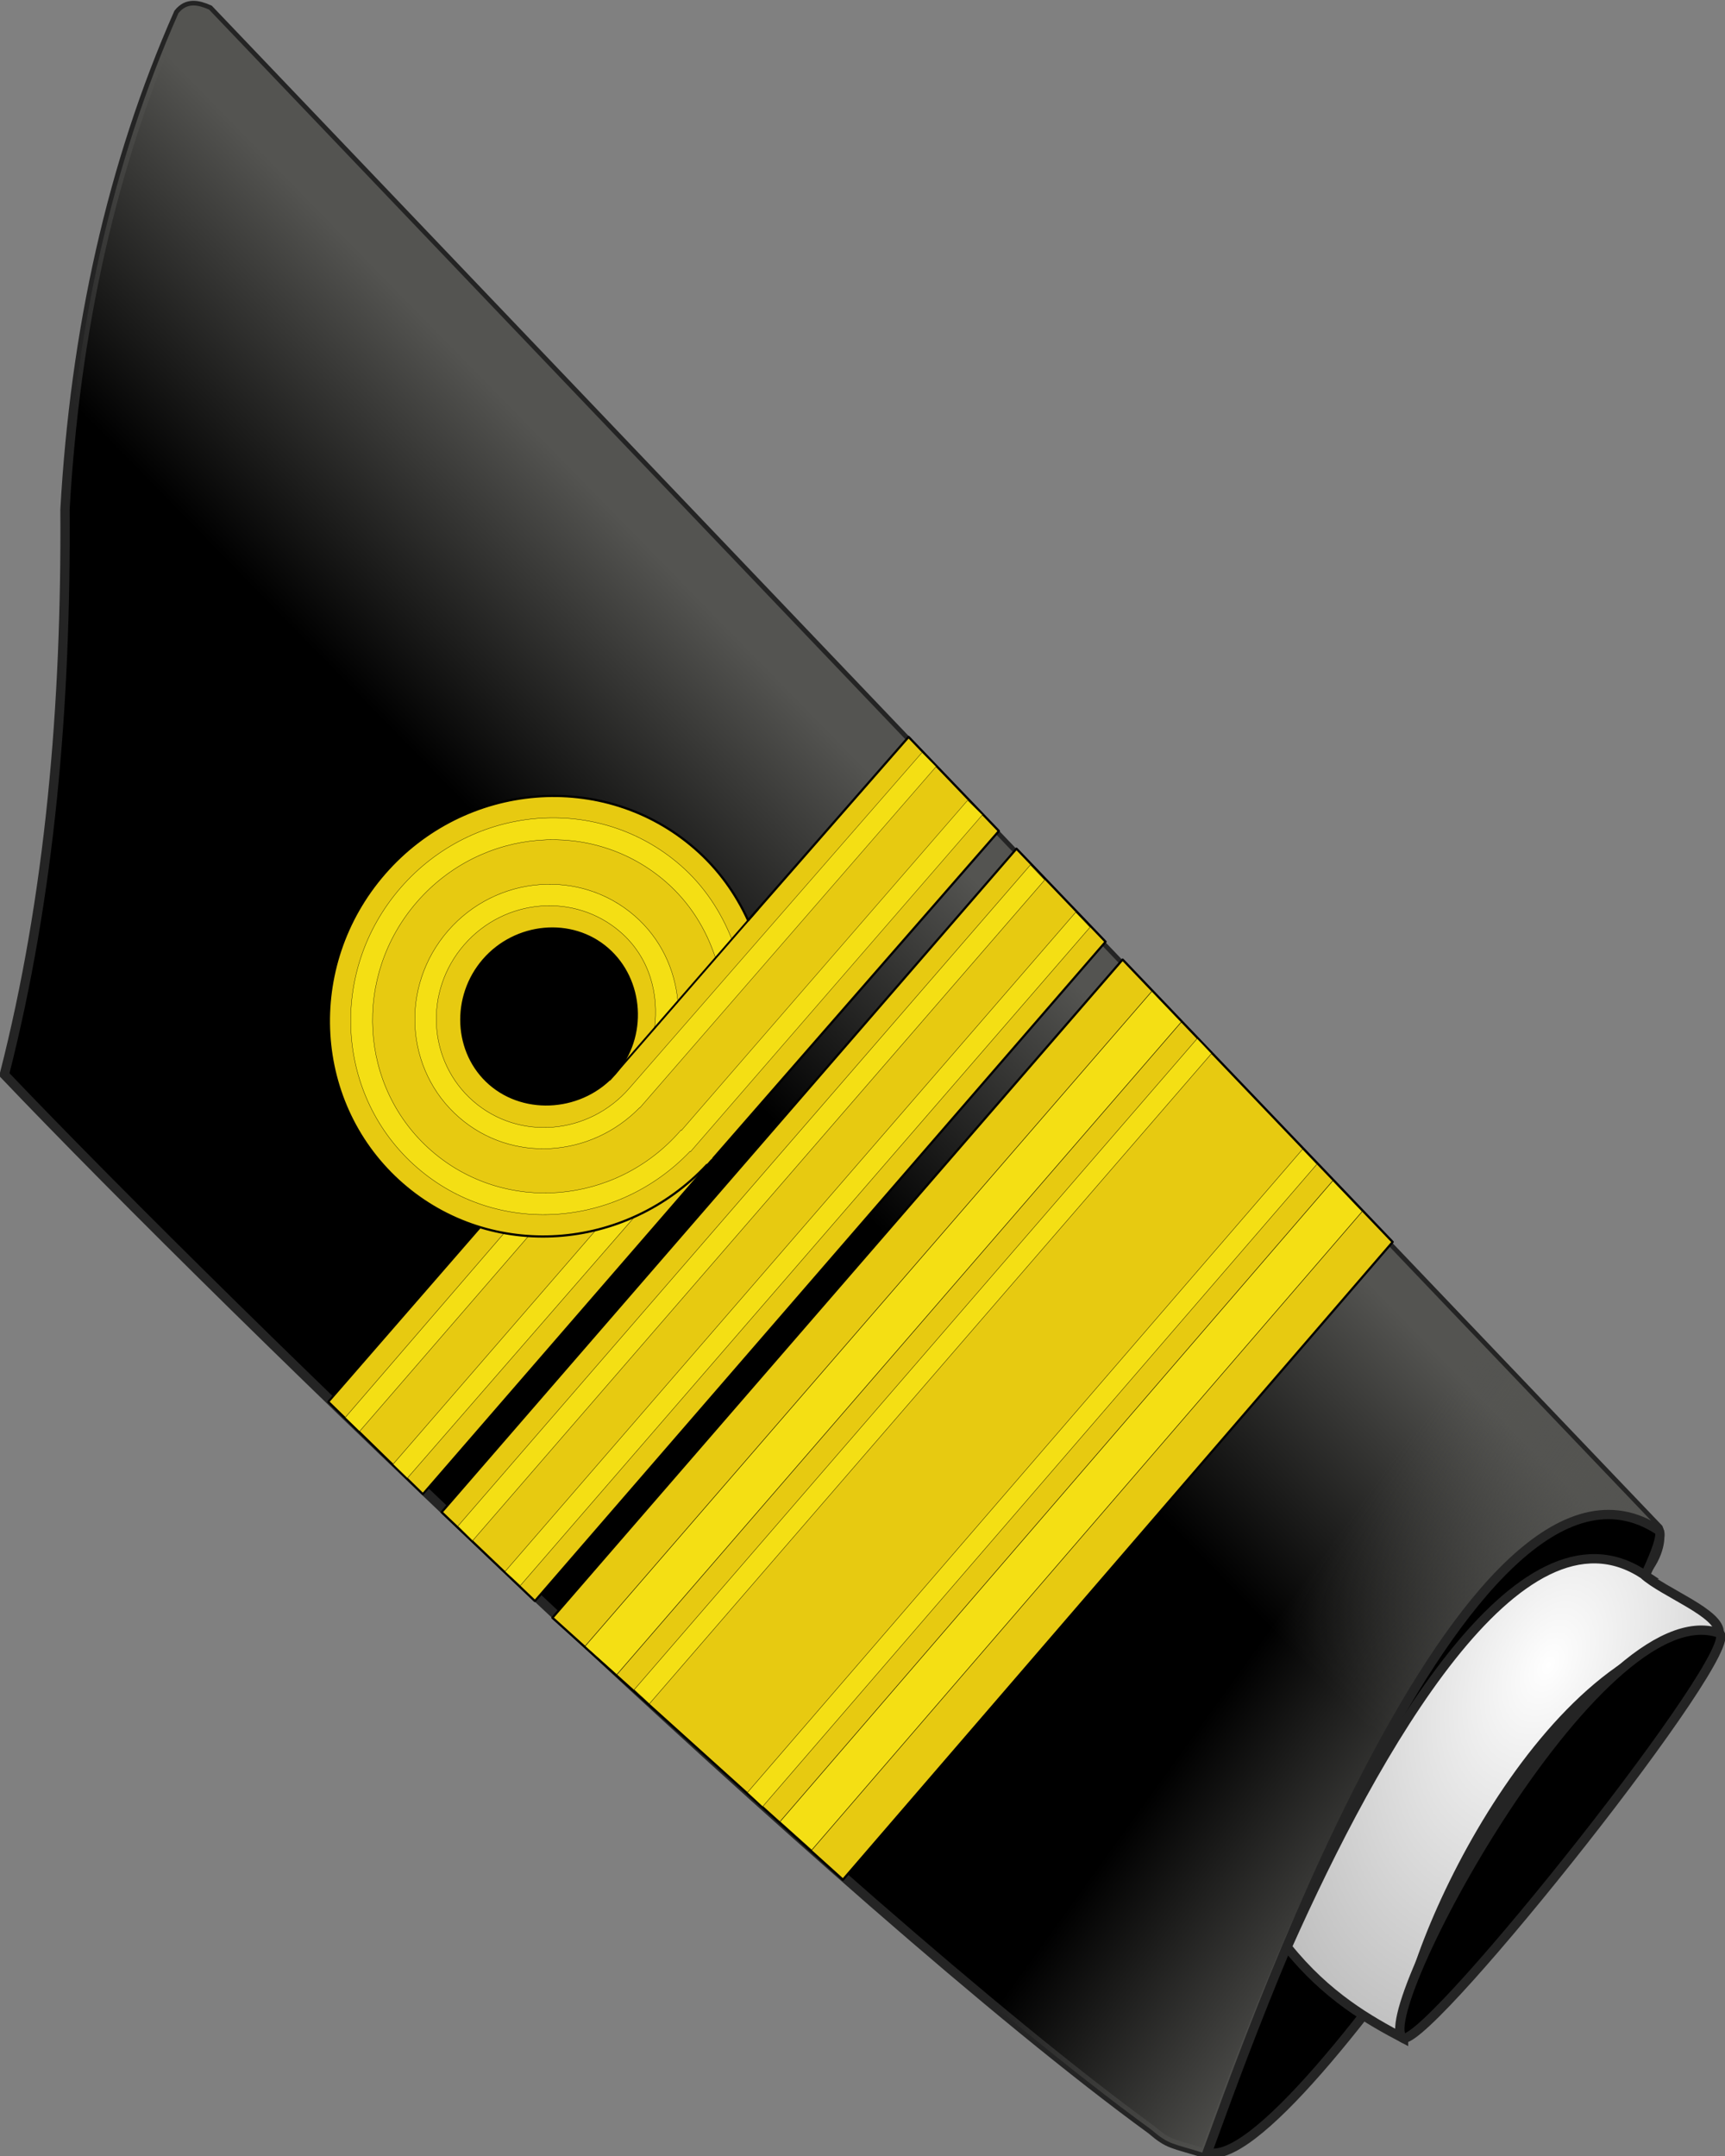
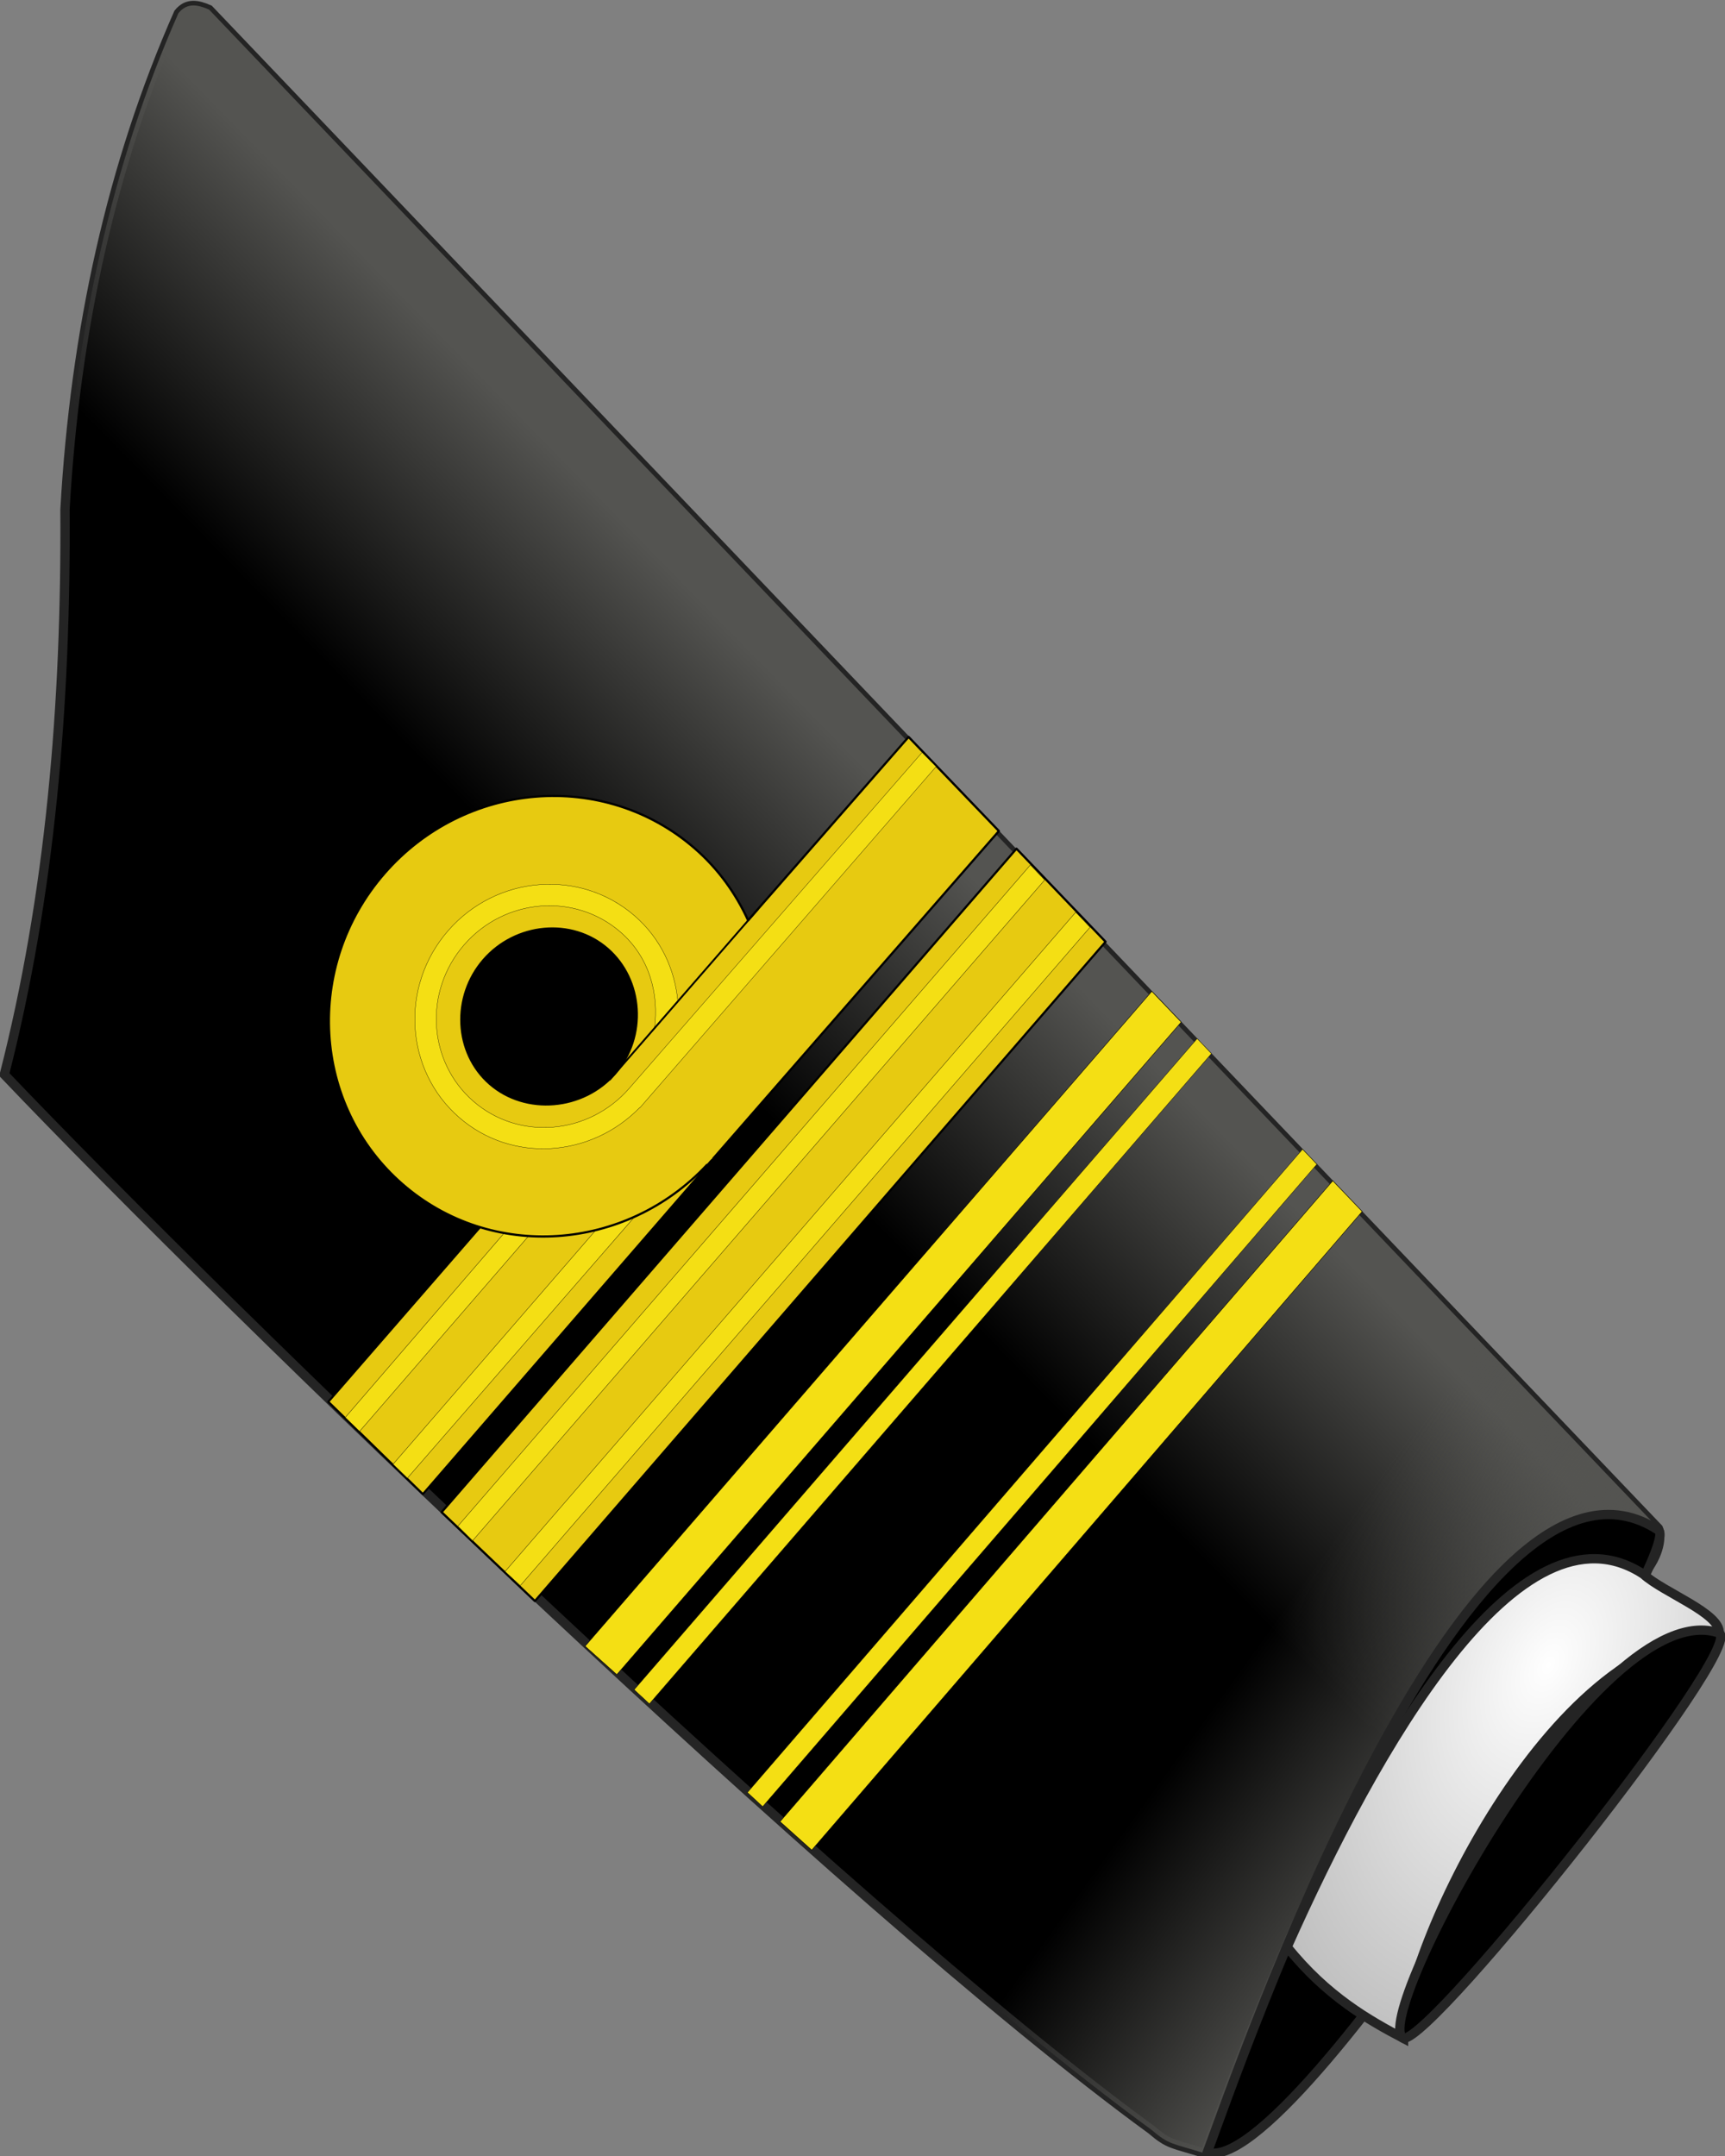
<svg xmlns="http://www.w3.org/2000/svg" xmlns:xlink="http://www.w3.org/1999/xlink" width="262.422" height="327.966" version="1.0">
  <rect width="100%" height="100%" fill="#808080" stroke="none" />
  <defs>
    <linearGradient id="a">
      <stop style="stop-color:#fff;stop-opacity:1" offset="0" />
      <stop style="stop-color:#a5a5a5;stop-opacity:1" offset="1" />
    </linearGradient>
    <linearGradient id="b">
      <stop style="stop-color:#545451;stop-opacity:1" offset="0" />
      <stop style="stop-color:#545451;stop-opacity:0" offset="1" />
    </linearGradient>
    <linearGradient xlink:href="#b" id="c" gradientUnits="userSpaceOnUse" gradientTransform="matrix(2.566 0 0 2.566 58.234 2.936)" x1="42.025" y1="128.582" x2="34.759" y2="143.731" />
    <linearGradient xlink:href="#b" id="d" gradientUnits="userSpaceOnUse" gradientTransform="matrix(2.566 0 0 2.566 58.234 2.936)" x1="84.517" y1="166.64" x2="70.231" y2="162.575" />
    <radialGradient xlink:href="#a" id="e" gradientUnits="userSpaceOnUse" gradientTransform="matrix(5.816 .48 -.79 9.567 -2236.43 -4517.567)" cx="498.772" cy="489.787" fx="498.772" fy="489.787" r="8.276" />
  </defs>
  <path style="fill:#000;fill-opacity:1;fill-rule:evenodd;stroke:#242424;stroke-width:1.283;stroke-linecap:butt;stroke-linejoin:miter;stroke-miterlimit:4;stroke-dasharray:none;stroke-opacity:1" d="M49.516 403.957c-2.515-25.359-9.372-50.718-18.79-76.077-7.122-23.643-10.226-46.883-8.707-69.662.612-1.816 2.119-2.025 3.8-1.918l259.475 128.443c.753.787 1.483 3.331.229 6.646-30.89-7.343-29.394 83.723-29.51 95.726-4.807.22-5.02.603-8.075-.54-50.615-14.598-158.355-62.74-198.422-82.618z" transform="rotate(20 827.648 151.505) scale(1.103)" />
  <path style="fill:url(#c);fill-opacity:1;fill-rule:evenodd;stroke:none;stroke-width:.5;stroke-linecap:butt;stroke-linejoin:miter;stroke-miterlimit:4;stroke-dasharray:none;stroke-opacity:1" d="M49.516 403.957c-2.515-25.359-9.372-50.718-18.79-76.077-7.122-23.643-10.226-46.883-8.707-69.662.612-1.816 2.119-2.025 3.8-1.918l259.475 128.443c.753.787 1.483 3.331.229 6.646-30.89-7.343-29.394 83.723-29.51 95.726-4.807.22-5.02.603-8.075-.54-50.615-14.598-158.355-62.74-198.422-82.618z" transform="rotate(20 827.648 151.505) scale(1.103)" />
  <path style="fill:url(#d);fill-opacity:1;fill-rule:evenodd;stroke:none;stroke-width:.5;stroke-linecap:butt;stroke-linejoin:miter;stroke-miterlimit:4;stroke-dasharray:none;stroke-opacity:1" d="M49.516 403.957c-2.515-25.359-9.372-50.718-18.79-76.077-7.122-23.643-10.226-46.883-8.707-69.662.612-1.816 2.119-2.025 3.8-1.918l259.475 128.443c.753.787 1.483 3.331.229 6.646-30.89-7.343-29.394 83.723-29.51 95.726-4.807.22-5.02.603-8.075-.54-50.615-14.598-158.355-62.74-198.422-82.618z" transform="rotate(20 827.648 151.505) scale(1.103)" />
  <path style="fill:#000;fill-opacity:1;fill-rule:evenodd;stroke:#242424;stroke-width:1.283;stroke-linecap:butt;stroke-linejoin:miter;stroke-miterlimit:4;stroke-dasharray:none;stroke-opacity:1" d="M285.442 384.988c-30.89-7.343-29.07 89.881-29.185 101.884 12.7-.59 33.435-100.182 29.185-101.884z" transform="rotate(20 827.648 151.505) scale(1.103)" />
-   <path style="fill:url(#e);fill-opacity:1;fill-rule:evenodd;stroke:#242424;stroke-width:1.283;stroke-linecap:butt;stroke-linejoin:miter;stroke-miterlimit:4;stroke-dasharray:none;stroke-opacity:1" d="M285.523 391.389c-19.956-4.744-26.517 35.553-28.606 65.101 7.495 4.557 14.147 5.64 19.391 6.36-4.036-10.91-.123-58.483 21.805-67.41-.744-2.647-9.158-2.623-12.59-4.051z" transform="rotate(20 827.648 151.505) scale(1.103)" />
+   <path style="fill:url(#e);fill-opacity:1;fill-rule:evenodd;stroke:#242424;stroke-width:1.283;stroke-linecap:butt;stroke-linejoin:miter;stroke-miterlimit:4;stroke-dasharray:none;stroke-opacity:1" d="M285.523 391.389c-19.956-4.744-26.517 35.553-28.606 65.101 7.495 4.557 14.147 5.64 19.391 6.36-4.036-10.91-.123-58.483 21.805-67.41-.744-2.647-9.158-2.623-12.59-4.051" transform="rotate(20 827.648 151.505) scale(1.103)" />
  <path style="fill:#000;fill-opacity:1;fill-rule:evenodd;stroke:#242424;stroke-width:1.283;stroke-linecap:butt;stroke-linejoin:miter;stroke-miterlimit:4;stroke-dasharray:none;stroke-opacity:1" d="M276.308 462.85c-5.411-.598 4.002-67.19 21.805-67.41 4.114.513-17.742 66.074-21.805 67.41z" transform="rotate(20 827.648 151.505) scale(1.103)" />
  <path style="fill:#e7ca11;fill-opacity:1;stroke:#000;stroke-width:.23;stroke-linejoin:round;stroke-miterlimit:4;stroke-opacity:1" d="m100.115-27.753 48.62.01.86 15.072-49.48-.082v-15z" transform="matrix(-.893 1.027 1.005 .873 210.653 84.678)" />
  <path style="fill:#f4df14;fill-opacity:1;stroke:#000;stroke-width:.037;stroke-linejoin:round;stroke-miterlimit:4;stroke-opacity:1" d="m100.09-25.324 48.726.215.124 2.276-48.85-.117v-2.374zM100.063-17.575l49.195.093.124 2.276-49.32.005v-2.374z" transform="matrix(-.893 1.027 1.005 .873 210.653 84.678)" />
  <path style="fill:#e7ca11;fill-opacity:1;stroke:#000;stroke-width:.25;stroke-linejoin:round;stroke-miterlimit:4;stroke-opacity:1" d="M100.063-62.513c-13.731 0-24.876 11.144-24.876 24.875 0 3.573.798 6.93 2.157 10l-27.239.09 1.32 14.839 48.544-.085v.031h.094c.096 0 .184-.03.28-.031H101v-.063c13.286-.505 23.938-11.372 23.938-24.78 0-13.732-11.145-24.876-24.876-24.876zm0 15.031c5.424 0 10.01 4.42 10.01 9.844 0 5.425-4.635 10.01-10.06 10.01-5.424 0-9.96-4.585-9.96-10.01 0-5.424 4.585-9.844 10.01-9.844z" transform="matrix(-.893 1.027 1.005 .873 210.653 84.678)" />
-   <path style="fill:#f4df14;fill-opacity:1;stroke:#000;stroke-width:.032;stroke-linejoin:round;stroke-miterlimit:4;stroke-opacity:1" d="M100.063-60.044c-12.37 0-22.407 10.037-22.407 22.406 0 3.64.959 7.023 2.5 10.063h2.781c-1.745-2.963-2.812-6.378-2.812-10.063 0-11.005 8.932-19.937 19.938-19.937 11.005 0 19.937 8.932 19.937 19.937 0 11.006-8.932 19.938-19.938 19.938h-.093v.062l-48.84-.07.142 2.365s48.997.082 49.104.08h.719v-.062c11.88-.552 21.375-10.298 21.375-22.313 0-12.369-10.038-22.406-22.406-22.406z" transform="matrix(-.893 1.027 1.005 .873 210.653 84.678)" />
  <path style="fill:#f4df14;fill-opacity:1;stroke:#000;stroke-width:.032;stroke-linejoin:round;stroke-miterlimit:4;stroke-opacity:1" d="M100.219-52.732c-8.25 0-14.938 6.728-14.938 14.97 0 3.96 1.574 7.515 4.094 10.187h4c-3.356-2.241-5.688-5.857-5.688-10.188 0-6.904 5.62-12.531 12.532-12.531s12.531 5.627 12.531 12.531c0 6.905-5.62 12.469-12.531 12.469l-49.79.07.167 2.273s50.014.04 50.217.032h.28v-.031c7.834-.462 14.063-6.872 14.063-14.813 0-8.241-6.687-14.969-14.937-14.969z" transform="matrix(-.893 1.027 1.005 .873 210.653 84.678)" />
  <path style="fill:none;fill-opacity:.75;fill-rule:evenodd;stroke:#000;stroke-width:.211px;stroke-linecap:butt;stroke-linejoin:miter;stroke-opacity:1" d="M75.673-27.625h25.292" transform="matrix(-.893 1.027 1.005 .873 210.653 84.678)" />
  <path style="fill:#e7ca11;fill-opacity:1;stroke:#000;stroke-width:.248;stroke-linejoin:round;stroke-miterlimit:4;stroke-opacity:1" d="m26.078 97.553 98.064-.12-1.32 14.66-97.404.167.66-14.707z" transform="matrix(.893 -1.028 1.005 .873 -54.144 171.643)" />
  <path style="fill:#f4df14;fill-opacity:1;stroke:#000;stroke-width:.037;stroke-linejoin:round;stroke-miterlimit:4;stroke-opacity:1" d="m25.722 107.473 97.405-.168-.22 2.358-97.258.179.073-2.37zM26.089 100l97.698-.148-.22 2.359-97.625.152.147-2.364z" transform="matrix(.893 -1.028 1.005 .873 -54.144 171.643)" />
-   <path style="fill:#e7ca11;fill-opacity:1;stroke:#000;stroke-width:.251;stroke-linejoin:round;stroke-miterlimit:4;stroke-opacity:1" d="m25.875 127.536 97.33-.173-4.033 44.459-94.104.403.807-44.69z" transform="matrix(.893 -1.027 1.005 .873 -67.239 161.292)" />
  <path style="fill:#f4df14;fill-opacity:1;stroke:#000;stroke-width:.038;stroke-linejoin:round;stroke-miterlimit:4;stroke-opacity:1" d="m25.796 139.978 96.209-.262-.22 2.358-96.063.273.074-2.369zM25.43 157.452l94.962-.351-.22 2.358-94.816.362.073-2.369z" transform="matrix(.893 -1.027 1.005 .873 -67.239 161.292)" />
  <path style="fill:#f4df14;fill-opacity:1;stroke:#000;stroke-width:.054;stroke-linejoin:round;stroke-miterlimit:4;stroke-opacity:1" d="m25.356 162.447 94.596-.377-.44 4.84-94.23.404.074-4.867zM25.869 132.484l96.795-.22-.44 4.84-96.428.246.073-4.866z" transform="matrix(.893 -1.027 1.005 .873 -67.239 161.292)" />
</svg>